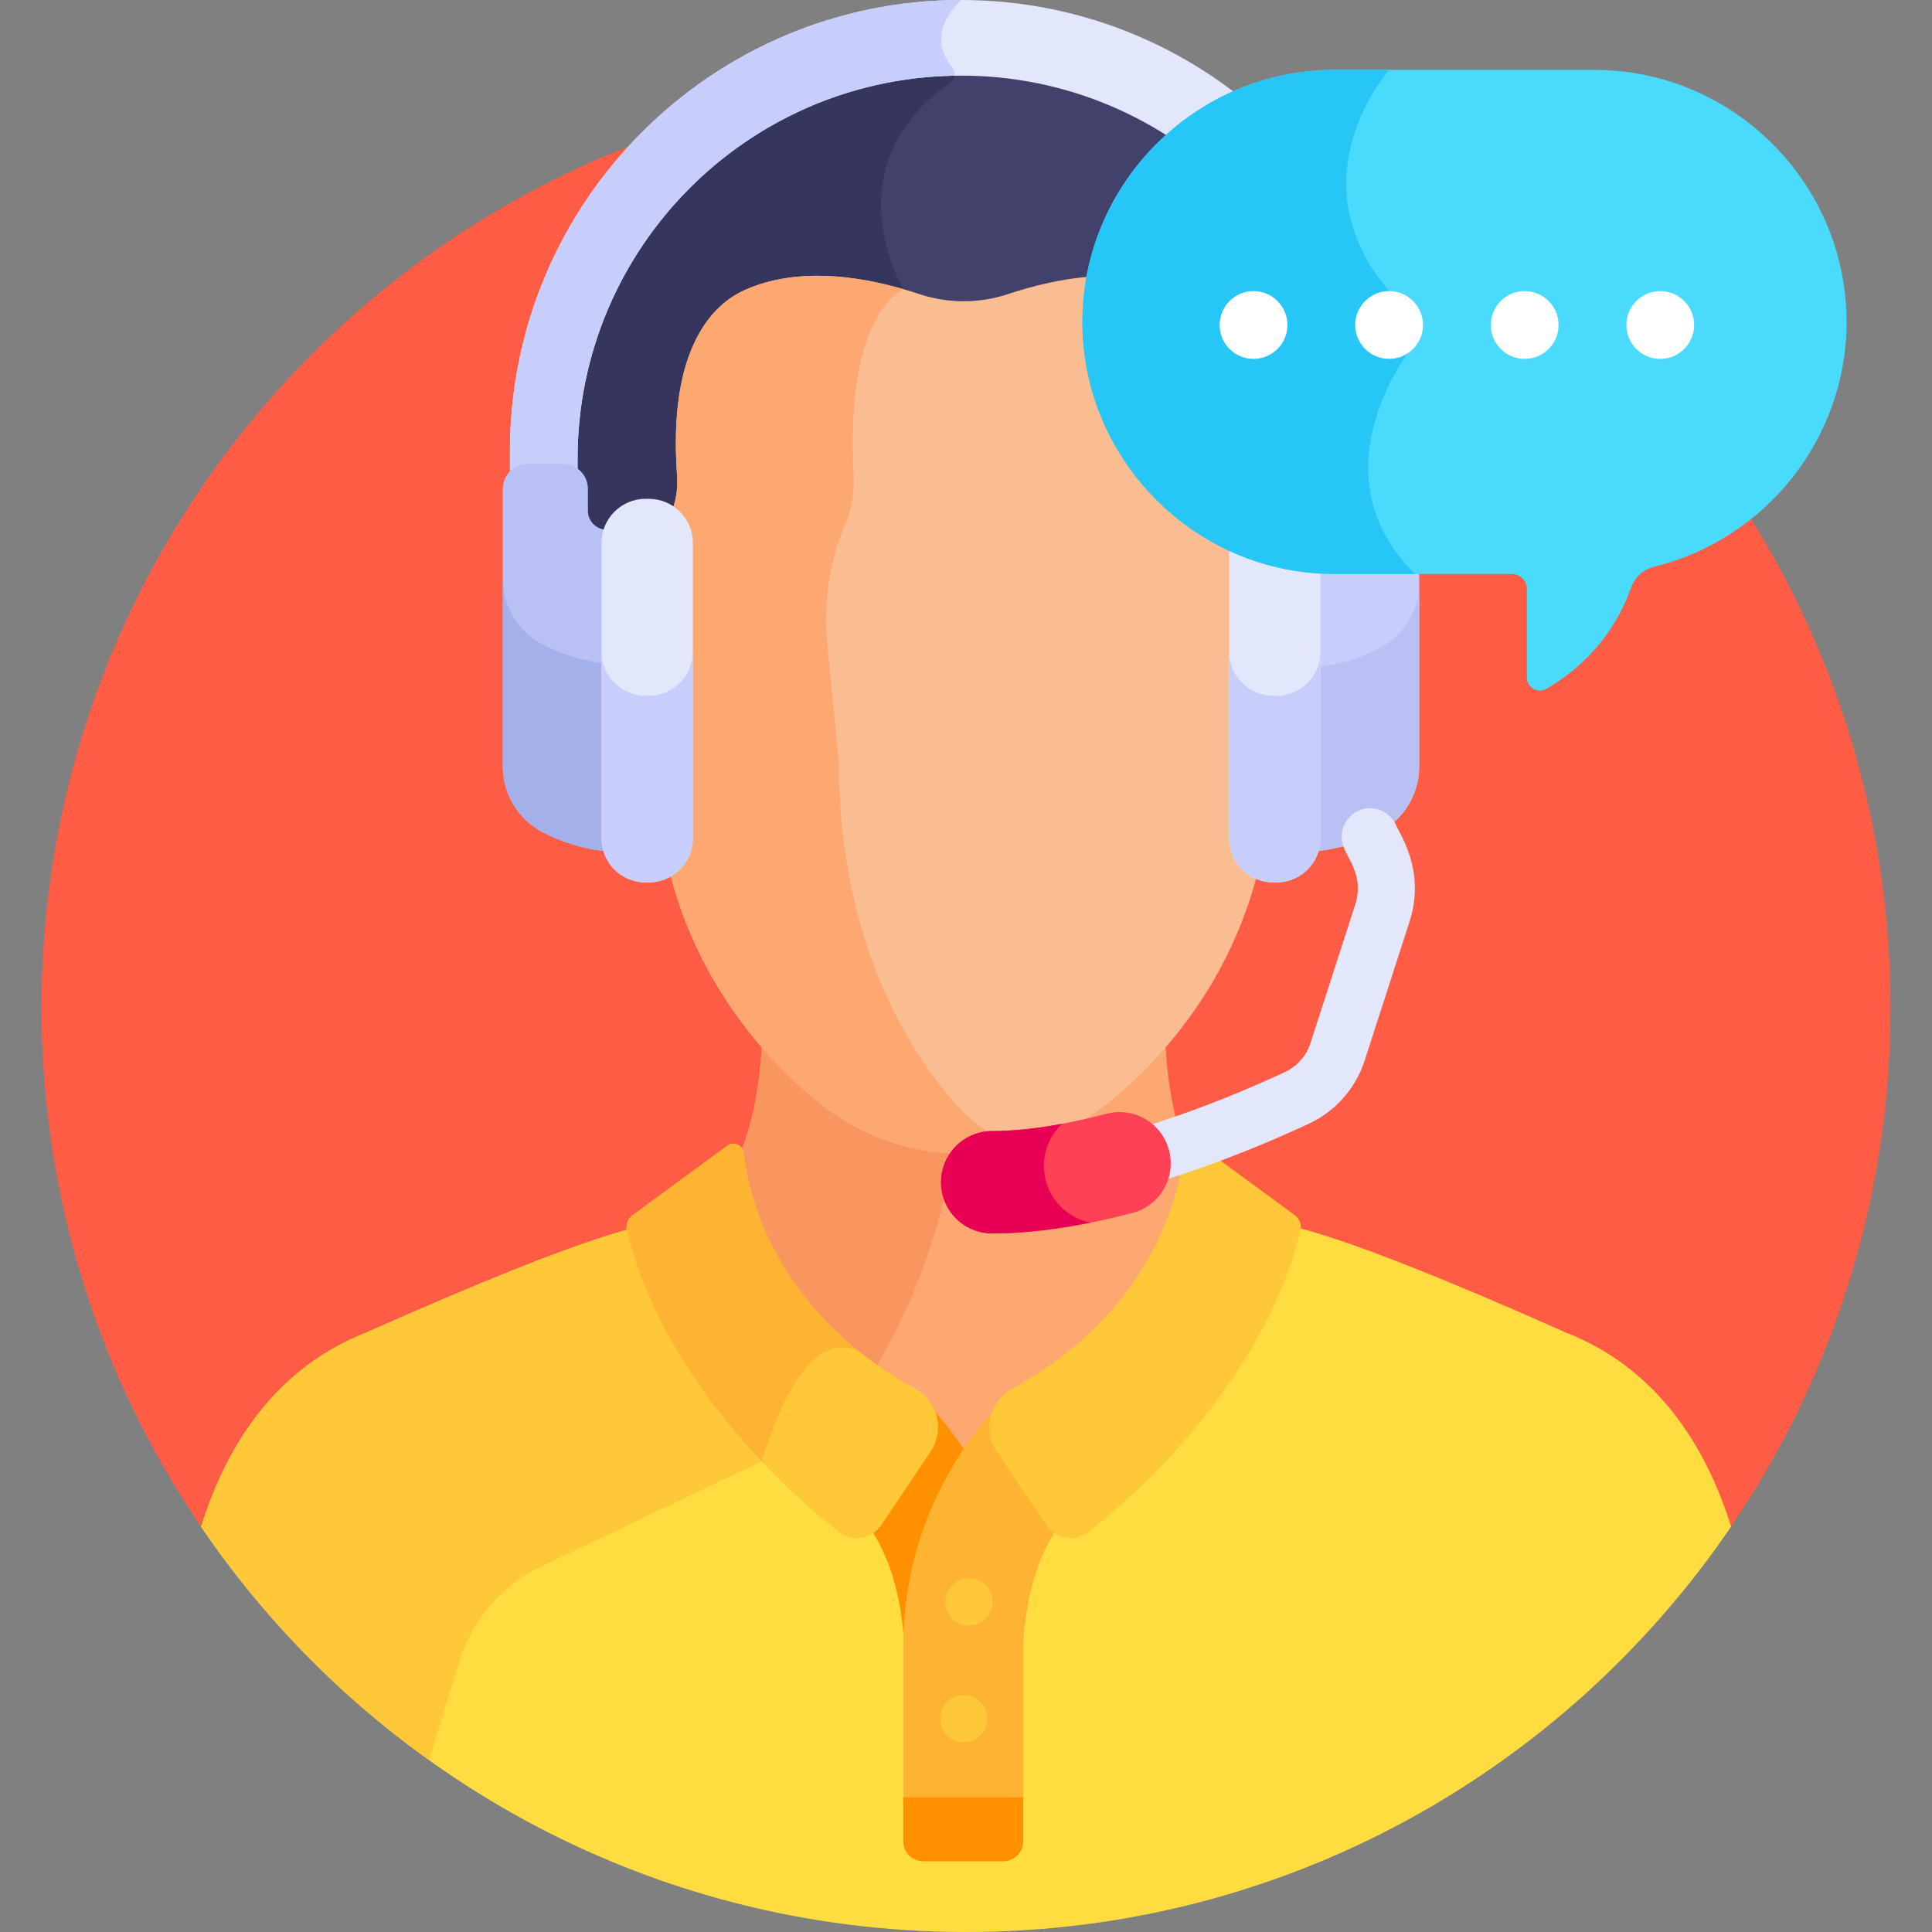
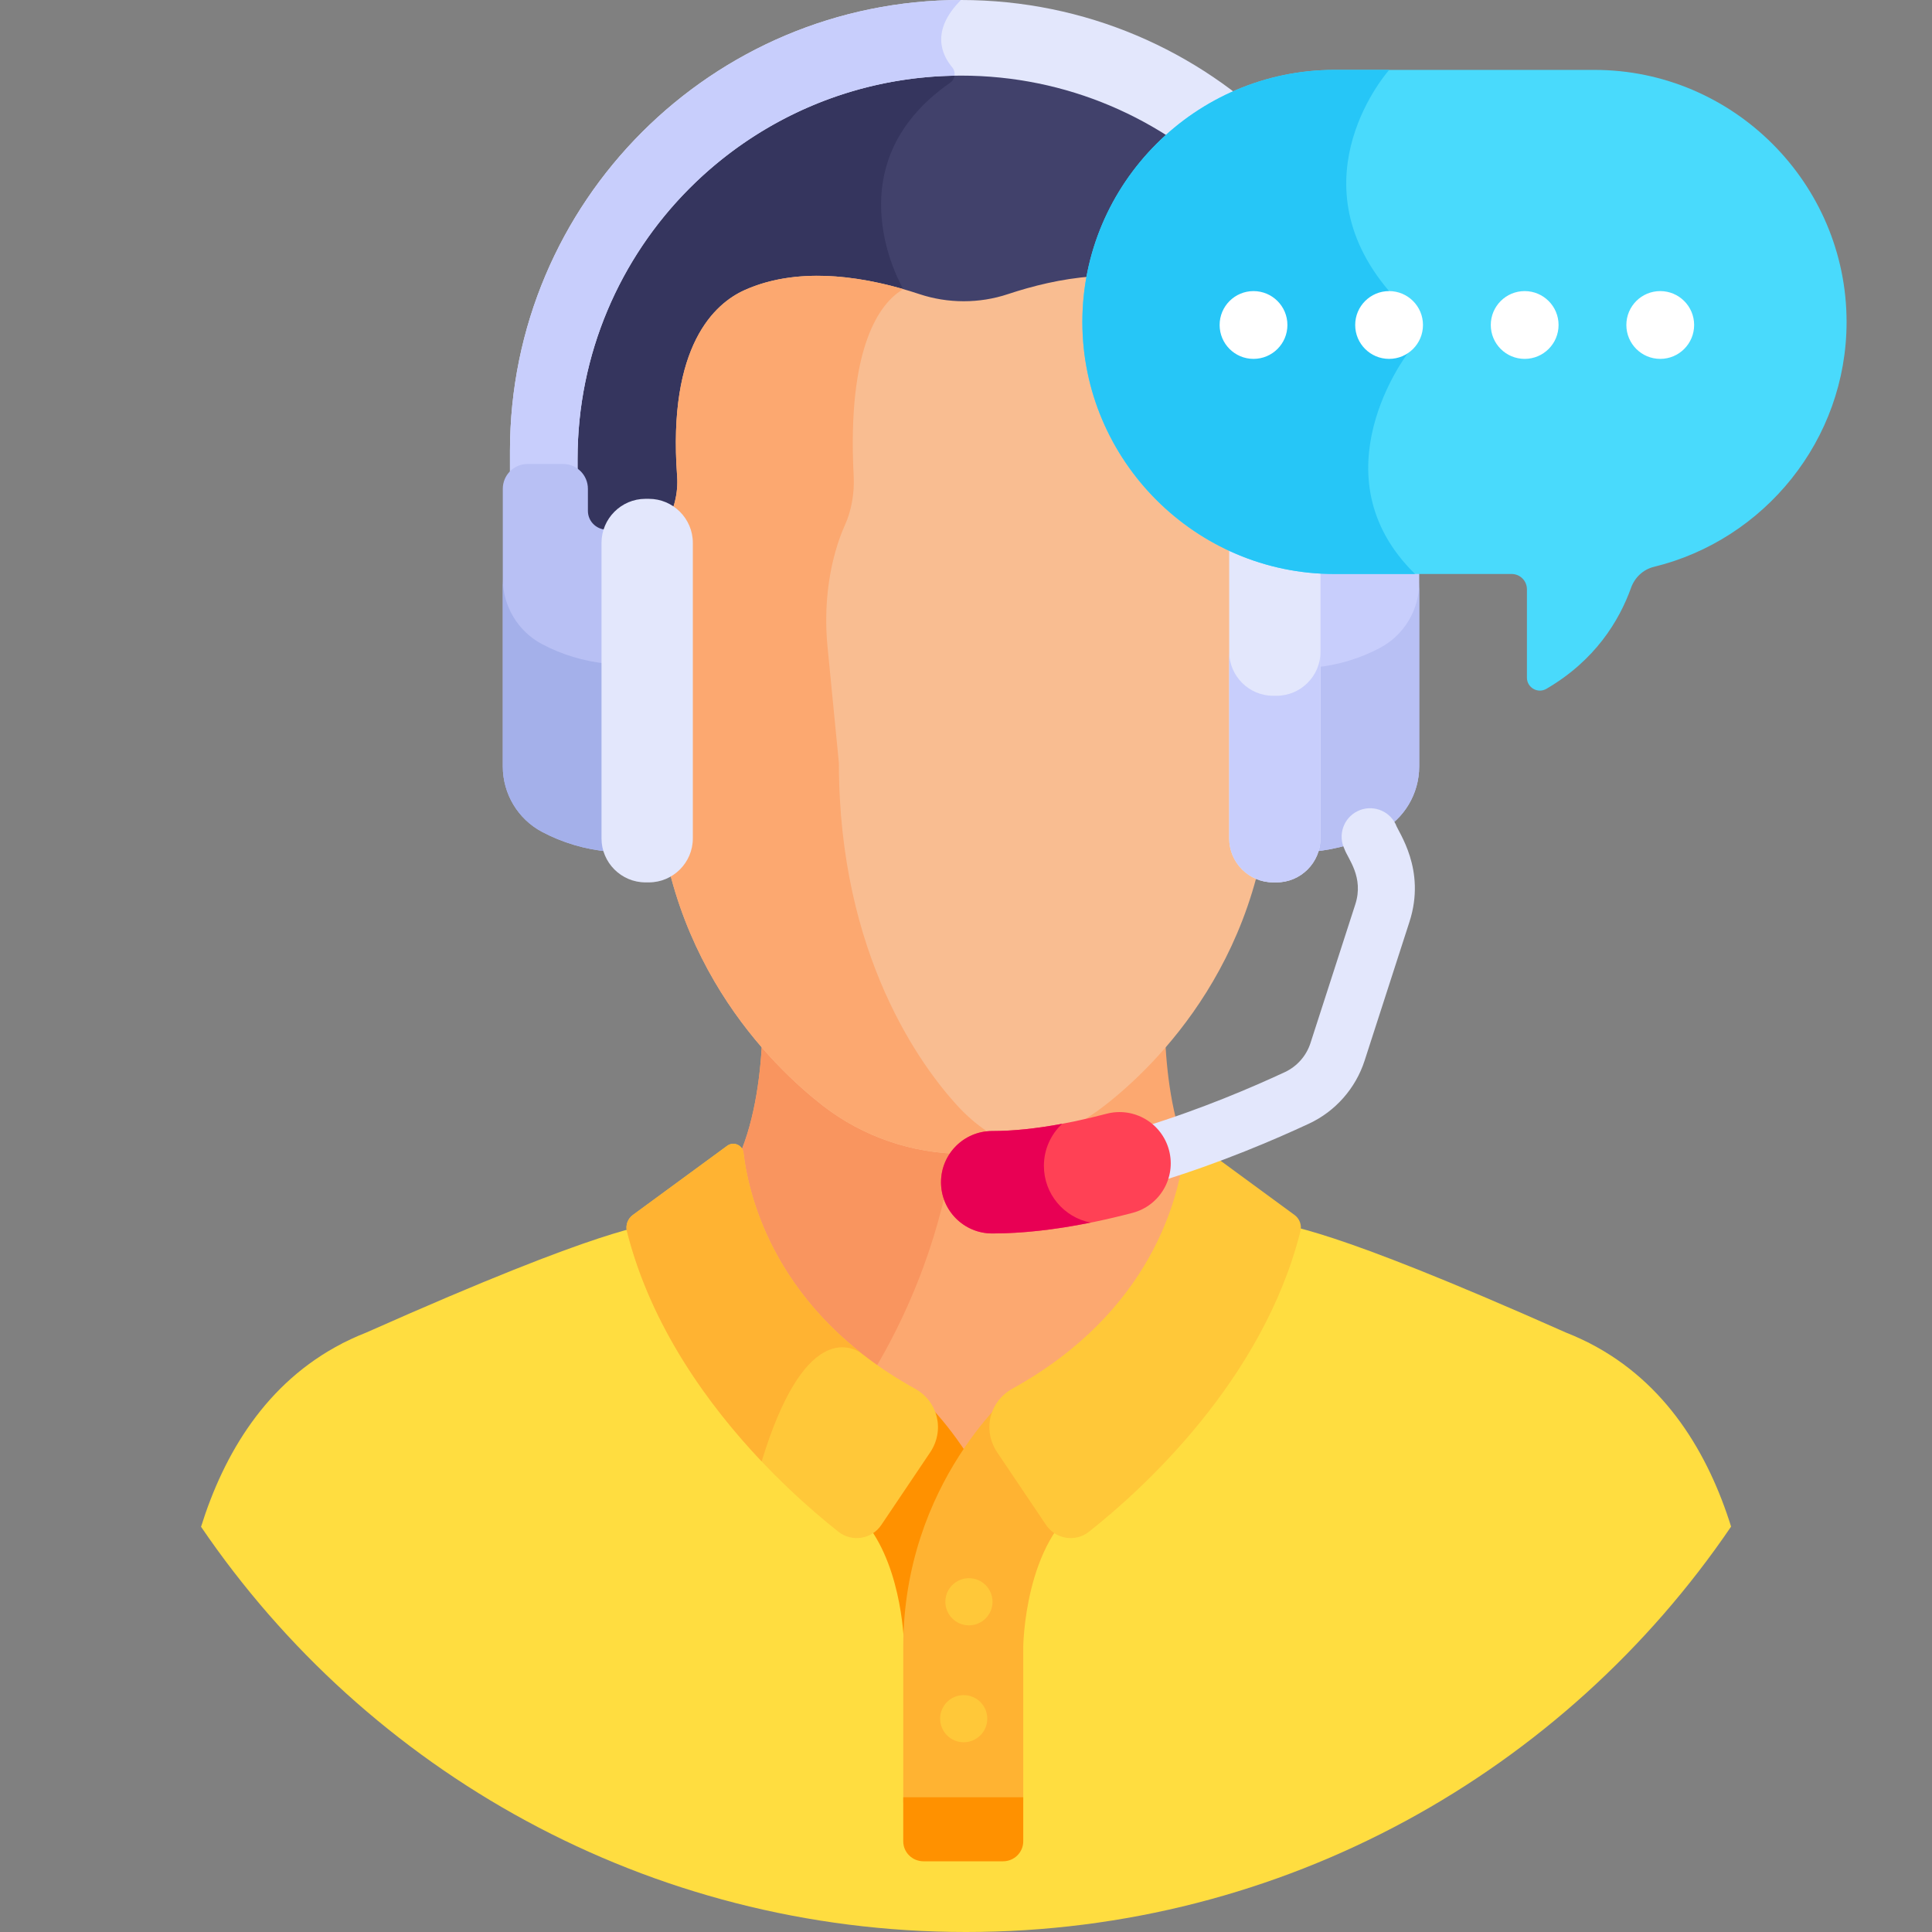
<svg xmlns="http://www.w3.org/2000/svg" width="94" height="94" viewBox="0 0 94 94" fill="none">
  <rect x="0" y="0" width="94" height="94" fill="#808080" stroke="none" />
  <g clip-path="url(#clip0_160_2666)">
-     <path d="M84.097 74.459C89.068 67.223 91.98 58.462 91.98 49.02C91.98 24.178 71.841 4.039 47 4.039C22.158 4.039 2.02 24.178 2.02 49.02C2.02 58.466 4.934 67.231 9.909 74.468L84.097 74.459Z" fill="#FE5C45" />
    <path d="M46.757 3.403C36.317 3.403 27.824 11.896 27.824 22.335C27.848 22.699 27.757 22.896 27.939 23.027C28.182 23.202 28.327 23.484 28.327 23.782V24.855C28.327 25.828 29.479 26.319 29.632 25.843C30.019 24.641 31.089 24.54 31.538 24.547C31.551 24.548 31.564 24.548 31.578 24.548C31.947 24.549 32.305 24.66 32.612 24.869C32.762 24.971 32.975 24.902 33.032 24.723C33.2 24.188 33.258 23.646 33.22 23.138C33.025 20.475 33.17 15.795 36.338 14.369C39.166 13.095 42.014 13.978 43.886 14.337C44.943 14.645 46.685 15.386 49.129 14.573C51.426 13.809 54.733 13.153 57.437 14.369C60.599 15.792 60.748 20.46 60.556 23.117C60.521 23.607 60.571 24.099 60.704 24.582C60.751 24.752 60.943 24.834 61.098 24.754C62.076 24.25 63.494 24.642 63.881 25.843C63.924 25.975 64.057 26.054 64.193 26.03C64.769 25.929 65.187 25.434 65.187 24.855V23.782C65.187 23.484 65.332 23.202 65.575 23.027C65.757 22.895 65.666 22.695 65.69 22.335C65.69 11.896 57.197 3.403 46.757 3.403Z" fill="#41416B" />
    <path d="M46.231 4.024C46.434 3.883 46.495 3.624 46.406 3.407C36.127 3.595 27.824 12.013 27.824 22.335C27.848 22.699 27.757 22.895 27.939 23.027C28.182 23.202 28.327 23.484 28.327 23.782V24.855C28.327 25.828 29.479 26.318 29.632 25.843C30.019 24.641 31.089 24.54 31.538 24.547C31.551 24.547 31.564 24.548 31.578 24.547C31.947 24.549 32.305 24.66 32.612 24.868C32.762 24.971 32.975 24.902 33.032 24.723C33.2 24.188 33.258 23.646 33.22 23.138C33.025 20.475 33.17 15.795 36.338 14.369C39.136 13.109 41.954 13.96 43.826 14.325L43.95 14.067C43.951 14.067 40.371 8.099 46.231 4.024Z" fill="#35355E" />
    <path d="M9.782 74.284C17.875 86.184 31.524 94 47 94C62.48 94 76.132 86.18 84.225 74.275C83.116 70.737 81.072 67.274 77.35 65.358L77.351 65.356C77.101 65.237 76.767 65.061 76.186 64.833C64.248 59.526 62.872 59.764 61.662 59.36C61.698 59.396 61.731 59.436 61.755 59.484C61.712 59.842 61.942 59.783 61.101 61.945C59.358 66.27 56.189 70.068 52.517 72.972C52.146 73.265 51.633 73.284 51.239 73.022C50.606 72.599 49.491 76.594 49.551 77.728C49.573 78.408 49.557 77.599 49.562 86.842C49.562 87.206 49.261 87.502 48.89 87.502C48.859 87.502 45.003 87.502 45.12 87.502C44.75 87.502 44.448 87.206 44.448 86.842C44.453 77.599 44.437 78.407 44.459 77.728C44.459 77.72 44.459 77.711 44.458 77.704C44.303 75.705 43.343 72.64 42.771 73.022C42.377 73.285 41.864 73.265 41.493 72.972C37.821 70.068 34.652 66.27 32.909 61.945C32.068 59.783 32.297 59.842 32.255 59.484C32.279 59.436 32.312 59.396 32.348 59.36C31.138 59.764 29.762 59.526 17.823 64.833C17.243 65.061 16.909 65.236 16.658 65.356L16.66 65.358C12.935 67.276 10.89 70.743 9.782 74.284Z" fill="#FFDD40" />
-     <path d="M32.255 59.484C32.279 59.436 32.311 59.396 32.348 59.36C31.138 59.764 29.762 59.526 17.823 64.833C17.243 65.061 16.909 65.236 16.658 65.356L16.66 65.358C12.935 67.276 10.89 70.743 9.782 74.284C12.783 78.697 16.548 82.548 20.887 85.647L22.337 80.862C22.956 78.82 24.406 77.132 26.333 76.215L37.059 71.103V68.7C35.332 66.66 33.893 64.386 32.909 61.945C32.068 59.783 32.297 59.842 32.255 59.484Z" fill="#FFC839" />
    <path d="M35.955 56.313L36.155 57.415L36.161 57.441C36.219 57.694 36.285 57.949 36.357 58.199L36.368 58.237C36.393 58.32 36.418 58.404 36.444 58.487L36.46 58.538C36.488 58.625 36.516 58.713 36.547 58.806L36.558 58.836C37.217 60.773 38.657 63.595 41.772 66.043C42.58 66.678 43.462 67.262 44.395 67.778C44.814 68.009 45.119 68.362 45.278 68.796C45.288 68.825 45.304 68.852 45.325 68.875C45.803 69.413 46.26 70.005 46.683 70.634C46.774 70.769 46.998 70.769 47.089 70.634C47.51 70.007 47.968 69.414 48.45 68.872C48.471 68.85 48.487 68.823 48.497 68.794C48.657 68.36 48.961 68.008 49.379 67.778C56.078 64.072 57.518 58.611 57.825 56.273C57.005 54.395 56.743 52.075 56.682 50.294C55.692 51.446 54.654 52.41 53.662 53.18C51.729 54.681 49.344 55.496 46.887 55.496C44.431 55.496 42.045 54.681 40.112 53.18C39.12 52.41 38.082 51.446 37.093 50.294C37.031 52.075 36.769 54.396 35.949 56.273L35.955 56.313Z" fill="#FCA870" />
    <path d="M40.113 53.18C39.121 52.409 38.082 51.446 37.093 50.293C37.032 52.075 36.77 54.395 35.95 56.273L35.955 56.313L36.155 57.415L36.161 57.441C36.219 57.694 36.285 57.949 36.357 58.199L36.368 58.237C36.392 58.32 36.418 58.404 36.444 58.487L36.46 58.538C36.487 58.625 36.516 58.713 36.547 58.806L36.558 58.836C37.217 60.772 38.657 63.594 41.772 66.043C42.026 66.243 42.29 66.435 42.558 66.624C45.289 62.025 46.166 57.752 46.447 55.487C44.147 55.396 41.93 54.591 40.113 53.18Z" fill="#F9955F" />
    <path d="M62.115 26.928C61.922 26.423 61.691 25.959 61.429 25.549C60.983 24.848 60.771 23.991 60.833 23.137C61.03 20.408 60.867 15.609 57.551 14.117C54.766 12.864 51.386 13.53 49.041 14.31C47.653 14.773 46.123 14.772 44.734 14.31C42.389 13.53 39.009 12.863 36.224 14.117C34.798 14.758 32.476 16.786 32.944 23.158C33.006 23.998 32.793 24.847 32.346 25.55C32.092 25.948 31.867 26.397 31.677 26.885C31.121 28.314 30.941 29.899 31.156 31.47L31.934 37.126C31.934 46.493 37.601 51.904 40.038 53.797C41.982 55.307 44.415 56.139 46.888 56.139C49.36 56.139 51.793 55.307 53.737 53.797C56.174 51.905 61.841 46.493 61.84 37.143L62.618 31.472C62.832 29.916 62.658 28.345 62.115 26.928Z" fill="#F9BD91" />
    <path d="M46.581 53.797C44.847 51.904 40.816 46.493 40.816 37.126L40.263 31.47C40.109 29.899 40.237 28.314 40.633 26.885C40.768 26.397 40.928 25.948 41.109 25.549C41.427 24.847 41.578 23.997 41.535 23.158C41.202 16.786 42.853 14.758 43.868 14.116C43.895 14.099 43.923 14.084 43.95 14.067C41.675 13.41 38.712 12.996 36.224 14.116C34.798 14.758 32.476 16.786 32.944 23.158C33.006 23.997 32.793 24.847 32.346 25.549C32.092 25.948 31.867 26.397 31.677 26.885C31.121 28.314 30.941 29.899 31.156 31.47L31.934 37.126C31.934 46.493 37.601 51.904 40.038 53.797C41.982 55.307 44.415 56.139 46.888 56.139C47.79 56.139 48.686 56.027 49.556 55.813C48.478 55.44 47.459 54.756 46.581 53.797Z" fill="#FCA870" />
    <path d="M47.06 70.757C45.725 68.694 44.408 67.61 44.408 67.61L41.007 73.073C43.457 74.65 43.895 78.502 43.973 79.744C44.176 75.754 45.687 72.723 47.06 70.757Z" fill="#FF9100" />
    <path d="M49.785 87.701V80.138C49.785 80.138 49.828 74.965 52.768 73.073L49.367 67.61C49.367 67.61 43.947 72.063 43.947 80.138V87.702H49.785V87.701Z" fill="#FFB332" />
    <path d="M44.514 67.563C37.731 63.812 36.424 58.227 36.173 56.088C36.128 55.709 35.69 55.522 35.382 55.747L30.791 59.113C30.546 59.293 30.428 59.603 30.502 59.898C32.329 67.169 38.202 72.478 40.79 74.524C41.449 75.045 42.41 74.894 42.879 74.197C43.542 73.212 44.48 71.818 45.254 70.668C45.977 69.593 45.647 68.19 44.514 67.563Z" fill="#FFC839" />
    <path d="M41.924 65.851C37.381 62.28 36.388 57.92 36.173 56.088C36.128 55.709 35.69 55.522 35.382 55.747L30.791 59.114C30.546 59.293 30.428 59.603 30.502 59.898C31.671 64.551 34.496 68.398 37.058 71.103C39.092 64.427 41.36 65.461 41.924 65.851Z" fill="#FFB332" />
    <path d="M62.984 59.113L58.392 55.747C58.085 55.522 57.646 55.709 57.602 56.088C57.351 58.227 56.044 63.812 49.261 67.563C48.128 68.19 47.798 69.593 48.521 70.668C49.295 71.818 50.233 73.212 50.896 74.197C51.365 74.894 52.326 75.045 52.985 74.524C55.574 72.478 61.446 67.169 63.273 59.898C63.346 59.603 63.229 59.293 62.984 59.113Z" fill="#FFC839" />
    <path d="M48.29 77.933C48.29 78.566 47.777 79.08 47.143 79.08C46.51 79.08 45.996 78.566 45.996 77.933C45.996 77.299 46.51 76.786 47.143 76.786C47.777 76.786 48.29 77.299 48.29 77.933Z" fill="#FFC839" />
    <path d="M48.035 83.621C48.035 84.255 47.521 84.768 46.888 84.768C46.254 84.768 45.741 84.255 45.741 83.621C45.741 82.988 46.254 82.475 46.888 82.475C47.521 82.475 48.035 82.988 48.035 83.621Z" fill="#FFC839" />
    <path d="M43.947 87.446V89.589C43.947 90.125 44.388 90.56 44.931 90.56H48.801C49.345 90.56 49.785 90.125 49.785 89.589V87.446H43.947Z" fill="#FF9100" />
-     <path d="M46.757 0C34.638 0 24.812 9.825 24.812 21.944V24.553H28.101V22.335C28.101 12.032 36.454 3.679 46.757 3.679C57.06 3.679 65.413 12.032 65.413 22.335V24.553H68.701V21.944C68.701 9.825 58.877 0 46.757 0V0Z" fill="#E3E7FC" />
+     <path d="M46.757 0C34.638 0 24.812 9.825 24.812 21.944V24.553H28.101V22.335C28.101 12.032 36.454 3.679 46.757 3.679C57.06 3.679 65.413 12.032 65.413 22.335H68.701V21.944C68.701 9.825 58.877 0 46.757 0V0Z" fill="#E3E7FC" />
    <path d="M24.812 21.944V24.553H28.101V22.335C28.101 12.138 36.283 3.852 46.441 3.683C46.462 3.54 46.425 3.387 46.324 3.267C45.828 2.676 45.264 1.493 46.757 0C34.637 0 24.812 9.825 24.812 21.944Z" fill="#C8CEFC" />
    <path d="M67.843 22.574H66.117C65.451 22.574 64.91 23.115 64.91 23.782V24.855C64.91 25.401 64.438 25.818 63.894 25.769L63.883 25.768C63.951 25.971 63.988 26.186 63.988 26.409V40.794C63.988 41.017 63.951 41.232 63.883 41.434C65.056 41.33 66.158 40.994 67.138 40.475C68.317 39.851 69.05 38.623 69.05 37.289V29.047V28.12V23.782C69.05 23.115 68.51 22.574 67.843 22.574Z" fill="#C8CEFC" />
    <path d="M67.138 31.525C66.188 32.029 65.122 32.358 63.988 32.472V40.794C63.988 41.017 63.951 41.232 63.884 41.434C65.057 41.33 66.159 40.994 67.138 40.475C68.317 39.851 69.051 38.623 69.051 37.289V29.047V28.339C69.051 29.672 68.317 30.901 67.138 31.525Z" fill="#B8C0F4" />
    <path d="M62.11 42.932H61.943C60.767 42.932 59.805 41.97 59.805 40.794V26.409C59.805 25.233 60.767 24.27 61.943 24.27H62.11C63.286 24.27 64.248 25.233 64.248 26.409V40.794C64.248 41.97 63.286 42.932 62.11 42.932Z" fill="#E3E7FC" />
    <path d="M25.671 22.574H27.396C28.063 22.574 28.604 23.115 28.604 23.782V24.855C28.604 25.401 29.076 25.818 29.62 25.769L29.63 25.768C29.563 25.971 29.526 26.186 29.526 26.409V40.794C29.526 41.017 29.563 41.232 29.63 41.434C28.457 41.33 27.355 40.994 26.375 40.475C25.197 39.851 24.463 38.623 24.463 37.289V29.047V28.12V23.782C24.463 23.115 25.004 22.574 25.671 22.574Z" fill="#B8C0F4" />
    <path d="M29.526 32.289C28.392 32.174 27.326 31.845 26.375 31.341C25.197 30.717 24.463 29.489 24.463 28.155V29.047V37.289C24.463 38.622 25.197 39.851 26.375 40.475C27.355 40.994 28.457 41.33 29.63 41.434C29.563 41.232 29.526 41.017 29.526 40.794V32.289H29.526Z" fill="#A4B0EA" />
    <path d="M31.404 42.932H31.571C32.747 42.932 33.709 41.97 33.709 40.794V26.409C33.709 25.233 32.747 24.27 31.571 24.27H31.404C30.228 24.27 29.266 25.233 29.266 26.409V40.794C29.266 41.97 30.228 42.932 31.404 42.932Z" fill="#E3E7FC" />
    <path d="M62.11 33.852H61.943C60.767 33.852 59.805 32.89 59.805 31.714V40.794C59.805 41.97 60.767 42.932 61.943 42.932H62.11C63.286 42.932 64.248 41.971 64.248 40.794V31.714C64.248 32.89 63.286 33.852 62.11 33.852Z" fill="#C8CEFC" />
-     <path d="M31.571 33.852H31.404C30.228 33.852 29.266 32.89 29.266 31.714V40.794C29.266 41.97 30.228 42.932 31.404 42.932H31.571C32.747 42.932 33.709 41.971 33.709 40.794V31.714C33.709 32.89 32.747 33.852 31.571 33.852Z" fill="#C8CEFC" />
    <path d="M54.761 56.546C54.536 55.815 54.947 55.041 55.678 54.816C58.441 53.967 60.922 52.904 62.516 52.162C63.105 51.887 63.558 51.374 63.759 50.753L65.942 43.998C66.368 42.677 65.583 41.783 65.419 41.321C65.081 40.635 65.363 39.805 66.048 39.467C66.734 39.128 67.564 39.41 67.903 40.096C68.029 40.49 69.402 42.294 68.577 44.849L66.394 51.604C65.957 52.956 64.97 54.074 63.684 54.672C62.011 55.451 59.405 56.567 56.491 57.463C55.757 57.689 54.985 57.274 54.761 56.546Z" fill="#E3E7FC" />
    <path d="M48.276 60.013C46.9 60.013 45.784 58.898 45.784 57.521C45.784 56.145 46.899 55.029 48.276 55.029C49.85 55.029 51.72 54.747 53.835 54.19C55.167 53.84 56.529 54.636 56.879 55.967C57.23 57.298 56.434 58.661 55.103 59.011C52.574 59.676 50.277 60.013 48.276 60.013Z" fill="#FF4155" />
    <path d="M50.79 56.724C50.79 55.917 51.133 55.19 51.678 54.677C50.43 54.91 49.291 55.029 48.276 55.029C46.9 55.029 45.784 56.145 45.784 57.521C45.784 58.898 46.899 60.013 48.276 60.013C49.724 60.013 51.329 59.834 53.063 59.484C51.768 59.232 50.79 58.093 50.79 56.724Z" fill="#E80054" />
    <path d="M77.58 3.401H64.925C58.181 3.401 52.662 8.919 52.662 15.664C52.662 22.409 58.18 27.927 64.925 27.927H73.549C73.958 27.927 74.291 28.259 74.291 28.669V32.969C74.291 33.455 74.818 33.76 75.238 33.515C77.606 32.134 78.778 30.213 79.358 28.597C79.539 28.093 79.951 27.706 80.471 27.579C85.833 26.271 89.844 21.413 89.844 15.664C89.843 8.919 84.325 3.401 77.58 3.401Z" fill="#49DAFC" />
    <path d="M52.662 15.664C52.662 22.409 58.18 27.927 64.925 27.927H68.848C63.935 23.111 68.498 17.185 68.498 17.185L67.585 14.163C62.894 8.657 67.585 3.407 67.585 3.407L67.576 3.401H64.925C58.18 3.401 52.662 8.919 52.662 15.664Z" fill="#26C6F7" />
    <path d="M62.638 15.812C62.638 16.723 61.9 17.461 60.989 17.461C60.078 17.461 59.34 16.723 59.34 15.812C59.34 14.901 60.078 14.163 60.989 14.163C61.9 14.163 62.638 14.901 62.638 15.812Z" fill="white" />
    <path d="M69.234 15.812C69.234 16.723 68.496 17.461 67.585 17.461C66.674 17.461 65.936 16.723 65.936 15.812C65.936 14.901 66.674 14.163 67.585 14.163C68.496 14.163 69.234 14.901 69.234 15.812Z" fill="white" />
    <path d="M75.831 15.812C75.831 16.723 75.093 17.461 74.182 17.461C73.271 17.461 72.533 16.723 72.533 15.812C72.533 14.901 73.271 14.163 74.182 14.163C75.093 14.163 75.831 14.901 75.831 15.812Z" fill="white" />
    <path d="M82.427 15.812C82.427 16.723 81.689 17.461 80.778 17.461C79.867 17.461 79.129 16.723 79.129 15.812C79.129 14.901 79.867 14.163 80.778 14.163C81.689 14.163 82.427 14.901 82.427 15.812Z" fill="white" />
  </g>
  <defs>
    <clipPath id="clip0_160_2666">
      <rect width="94" height="94" fill="white" />
    </clipPath>
  </defs>
</svg>